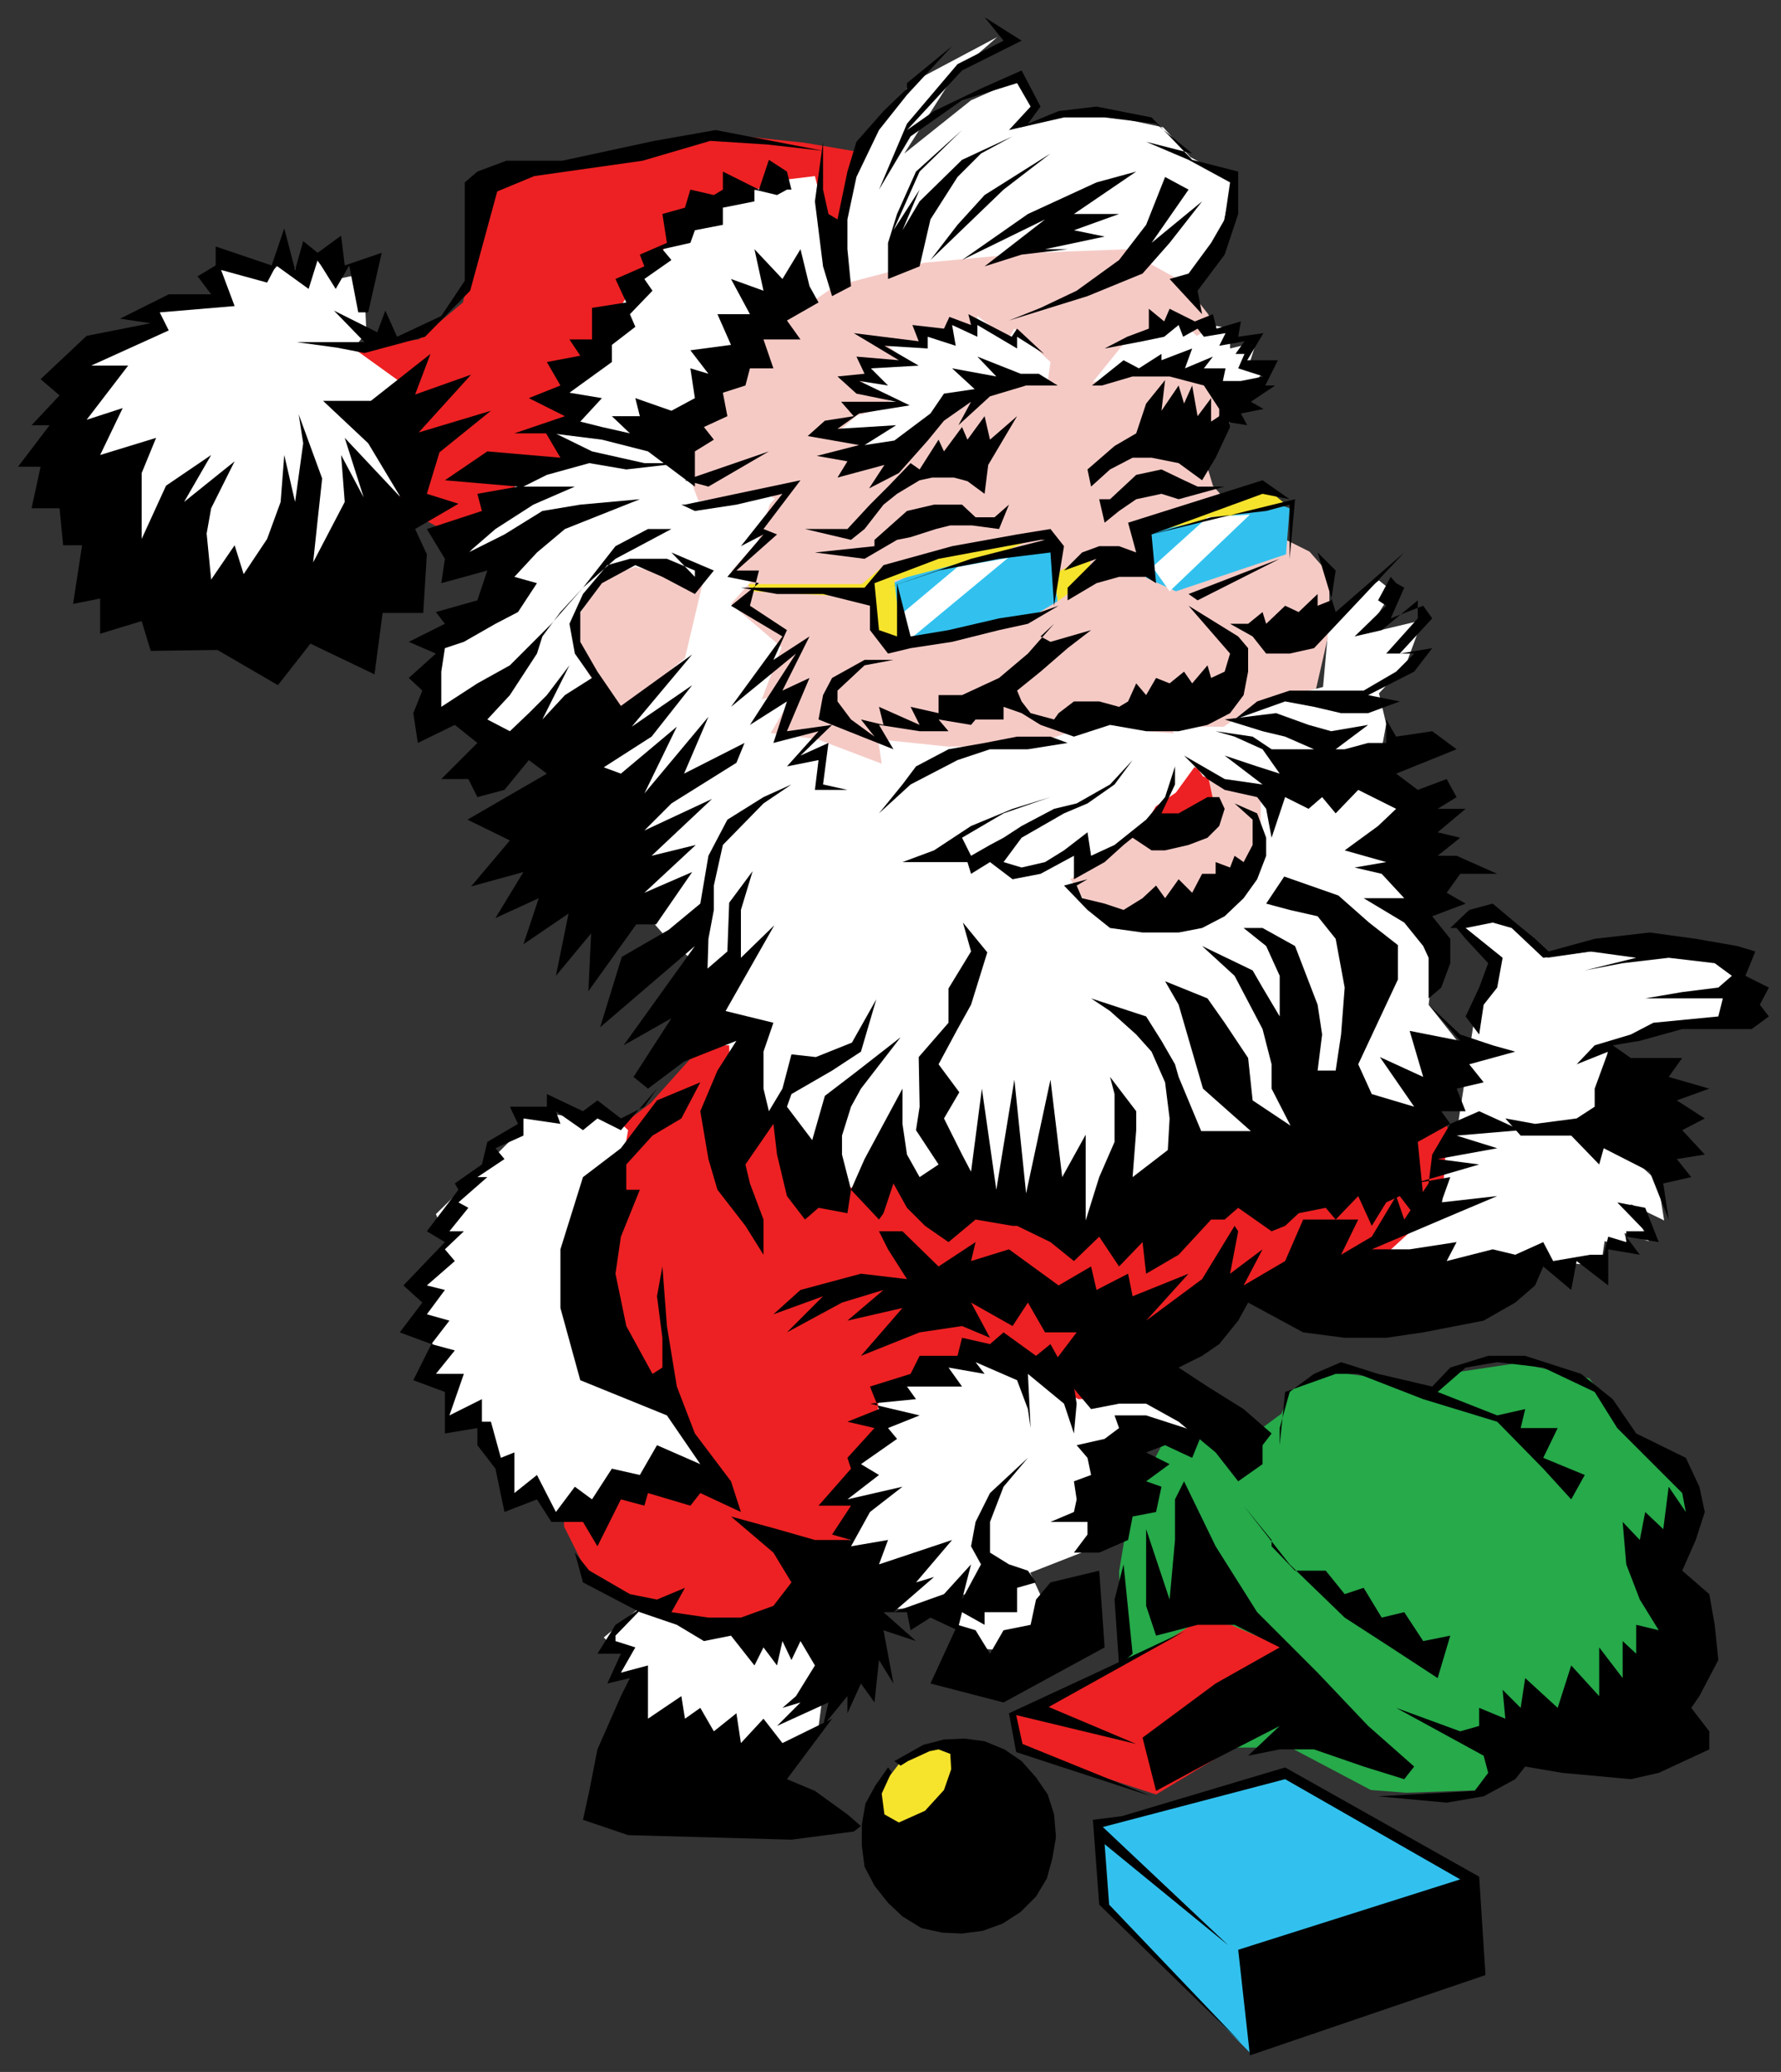
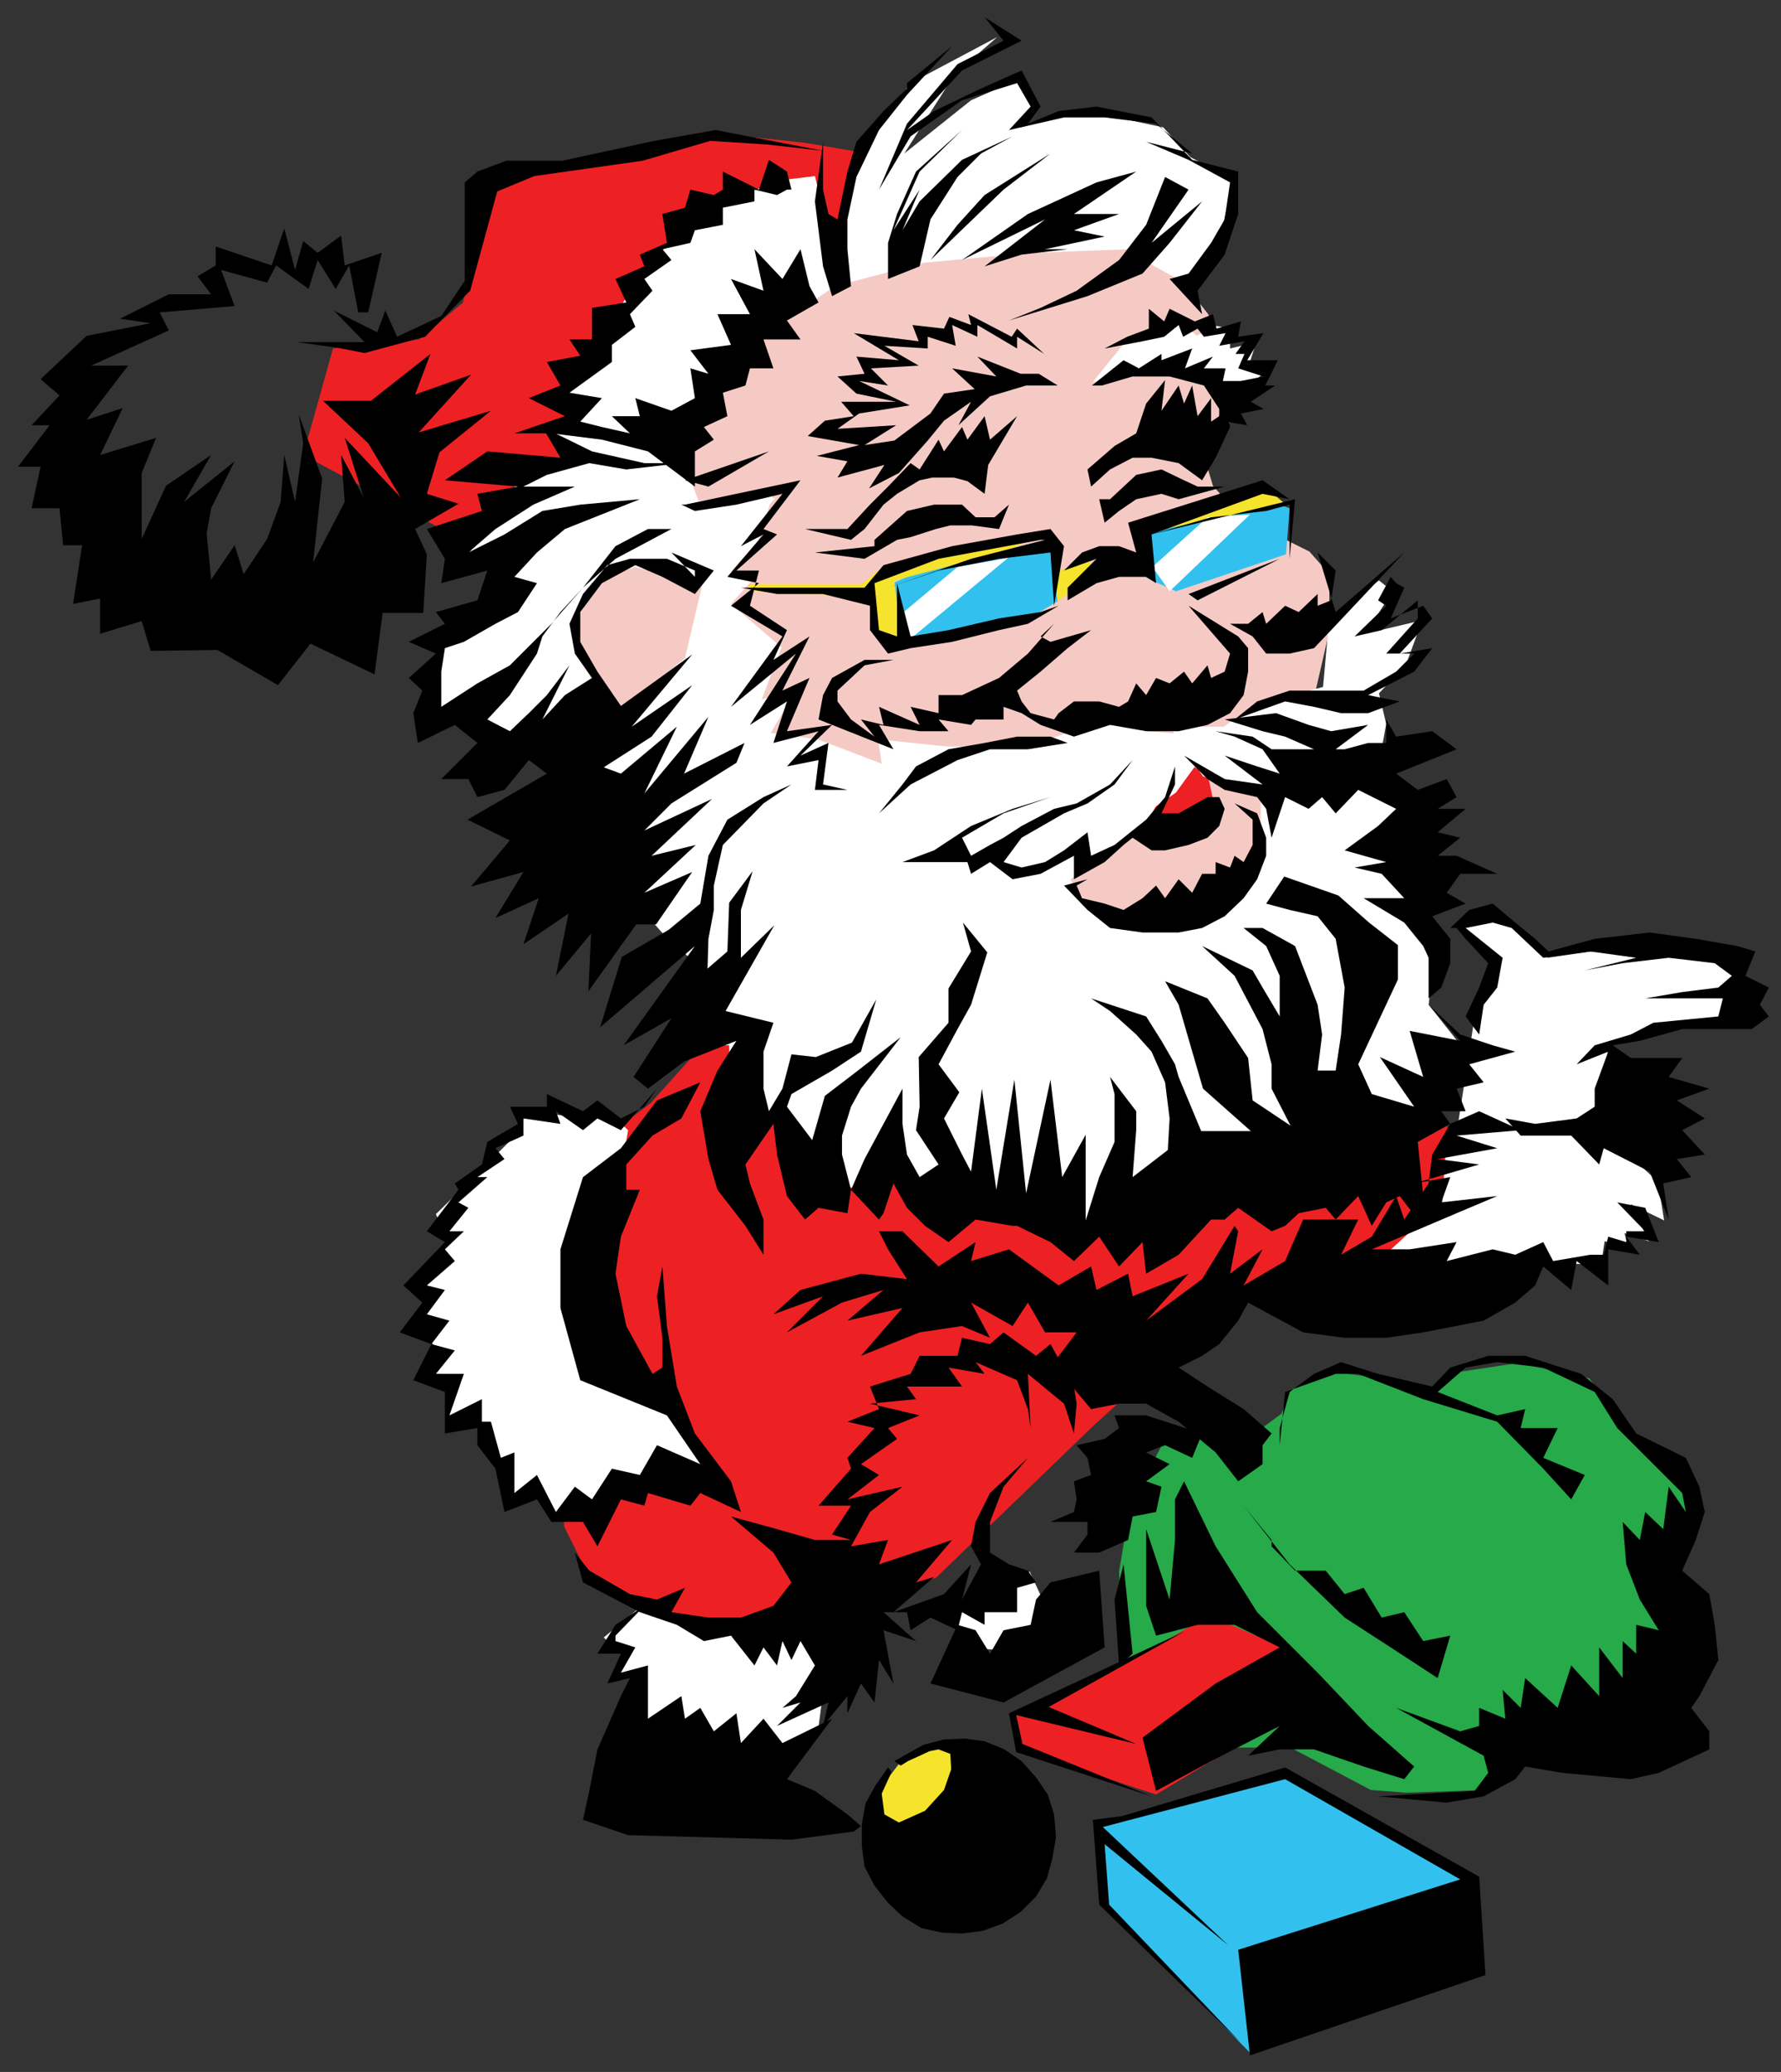
<svg xmlns="http://www.w3.org/2000/svg" version="1.1" id="santa" x="0px" y="0px" width="773.737px" height="900px" viewBox="0 0 773.737 900" enable-background="new 0 0 773.737 900" xml:space="preserve">
  <rect x="0" y="0" width="773.737" height="900" fill="#333333" stroke="none" />
  <g id="art_group">
    <polygon fill-rule="evenodd" clip-rule="evenodd" fill="#32C1EE" points="477.149,792.816 481.459,829.277 543.801,892.402    639.469,818.693 558.307,770.467 477.149,792.816 477.149,792.816  " />
    <polygon fill-rule="evenodd" clip-rule="evenodd" fill="#ED2123" points="439.901,744.59 443.823,760.273 502.239,779.484    568.5,739.494 559.483,711.264 521.846,701.066 489.694,721.457 439.901,744.59 439.901,744.59  " />
    <polygon fill-rule="evenodd" clip-rule="evenodd" fill="#F6E32C" points="383.049,775.955 392.067,764.191 410.104,757.922    417.944,768.504 411.67,788.895 388.538,797.914 379.52,790.07 383.049,775.955 383.049,775.955  " />
    <polygon fill-rule="evenodd" clip-rule="evenodd" fill="#26AA4A" points="487.735,721.457 486.165,682.641 490.87,654.41    506.161,625.006 529.293,623.047 546.155,621.867 556.741,614.029 560.661,603.832 579.874,595.992 608.887,599.914    624.178,605.01 633.196,595.992 659.463,592.07 690.44,598.734 702.202,614.029 708.473,625.006 735.528,643.826 732.786,665.781    722.981,688.131 737.096,717.535 713.965,759.098 660.639,760.273 644.958,777.525 610.846,778.701 595.555,777.525    560.661,759.098 526.942,759.098 558.307,715.969 534.782,705.771 519.1,704.988 504.592,714.01 487.735,721.457 487.735,721.457     " />
    <polygon fill-rule="evenodd" clip-rule="evenodd" fill="#ED2123" points="625.354,483.074 633.196,497.973 613.592,549.725    534.782,565.02 474.795,619.514 406.575,685.385 341.098,702.246 298.752,705.771 274.051,692.836 254.055,681.074    245.036,663.037 245.036,640.297 224.649,523.066 282.676,479.152 312.868,445.434 419.122,444.256 595.555,471.311    625.354,483.074 625.354,483.074  " />
    <polygon fill-rule="evenodd" clip-rule="evenodd" fill="#FFFFFF" points="413.633,702.246 424.215,715.969 443.823,717.535    454.016,697.148 447.352,682.641 423.432,690.09 413.633,702.246 413.633,702.246  " />
    <polygon fill-rule="evenodd" clip-rule="evenodd" fill="#FFFFFF" points="276.405,699.5 262.29,711.264 270.915,719.498    267.385,728.514 279.149,728.514 281.5,760.273 339.92,761.84 355.604,750.076 358.348,729.297 345.018,699.5 317.573,705.771    290.518,702.246 276.405,699.5 276.405,699.5  " />
    <polygon fill-rule="evenodd" clip-rule="evenodd" fill="#FFFFFF" points="633.196,489.738 641.036,439.16 647.311,416.027    634.372,401.521 646.528,395.246 666.915,409.754 672.403,416.027 707.297,410.93 756.7,416.027 757.877,439.16 722.981,448.178    698.674,453.666 697.104,475.623 700.633,495.229 720.237,513.264 722.981,530.125 708.473,523.066 716.317,539.141    705.731,535.609 707.297,541.885 697.104,539.141 695.534,549.725 673.579,548.158 652.799,554.43 592.813,553.256    626.532,522.281 628.098,499.932 633.196,489.738 633.196,489.738  " />
-     <polygon fill-rule="evenodd" clip-rule="evenodd" fill="#FFFFFF" points="468.52,607.752 506.161,606.186 517.924,621.867    490.87,628.535 482.635,663.037 470.874,674.016 434.803,688.131 398.34,698.324 379.52,699.5 368.542,671.27 372.071,654.41    364.622,650.49 372.071,637.551 372.071,633.629 381.481,625.006 381.481,606.186 395.596,598.734 410.104,589.324    434.803,589.324 460.68,603.832 468.52,607.752 468.52,607.752  " />
    <polygon fill-rule="evenodd" clip-rule="evenodd" fill="#FFFFFF" points="272.875,490.914 270.915,501.895 250.135,527.379    252.094,576.779 289.735,610.498 310.514,645 266.6,648.924 253.27,656.762 240.333,657.941 233.276,646.572 220.727,652.844    215.239,637.551 207.397,615.203 194.852,620.693 195.635,597.563 184.264,595.992 189.362,585.799 183.088,576.779    184.264,550.512 194.852,539.924 189.362,527.379 207.397,509.734 226.217,490.914 228.176,482.287 245.036,484.641    261.112,483.074 267.385,485.818 272.875,490.914 272.875,490.914  " />
    <polygon fill-rule="evenodd" clip-rule="evenodd" fill="#ED2123" points="144.665,151.373 181.913,147.453 201.124,131.377    210.926,88.248 221.122,76.486 251.311,69.43 312.083,58.059 349.329,61.979 377.168,66.684 366.973,124.32 256.799,217.635    194.067,230.965 131.725,197.641 144.665,151.373 144.665,151.373  " />
    <polygon fill-rule="evenodd" clip-rule="evenodd" fill="#F5CAC5" points="287.774,201.951 239.547,266.645 268.561,341.531    453.233,434.846 563.012,400.736 567.327,318.398 577.52,274.094 577.52,249.395 568.893,239.592 539.096,224.691 526.942,210.971    524.588,203.129 537.135,177.643 534.391,151.373 524.588,136.082 507.338,114.127 463.815,98.443 348.153,115.693    294.831,180.387 287.774,201.951 287.774,201.951  " />
    <polygon fill-rule="evenodd" clip-rule="evenodd" fill="#ED2123" points="492.045,357.607 514.395,361.527 526.942,347.021    524.588,336.043 510.084,328.986 492.045,346.236 492.045,357.607 492.045,357.607  " />
    <polygon fill-rule="evenodd" clip-rule="evenodd" fill="#32C1EE" points="386.969,253.705 391.674,279.584 447.741,268.213    459.504,261.154 456.368,238.023 412.846,242.336 386.969,253.705 386.969,253.705  " />
    <polygon fill-rule="evenodd" clip-rule="evenodd" fill="#32C1EE" points="495.575,230.965 497.928,250.961 510.866,256.844    558.7,240.77 560.27,220.771 551.643,217.635 495.575,230.965 495.575,230.965  " />
    <polygon fill-rule="evenodd" clip-rule="evenodd" fill="#F6E32C" points="326.588,256.844 377.168,259.588 381.481,274.094    391.674,278.408 388.538,252.139 436.372,239.592 449.311,233.711 419.122,236.455 384.225,245.475 374.422,253.705    325.02,253.705 326.588,256.844 326.588,256.844  " />
    <polygon fill-rule="evenodd" clip-rule="evenodd" fill="#F6E32C" points="457.934,249.395 459.504,261.154 473.62,250.961    473.62,240.77 457.934,249.395 457.934,249.395  " />
    <polygon fill-rule="evenodd" clip-rule="evenodd" fill="#F6E32C" points="493.616,232.141 558.7,219.203 548.897,210.971    502.633,224.691 493.616,232.141 493.616,232.141  " />
    <polygon fill-rule="evenodd" clip-rule="evenodd" fill="#FFFFFF" points="394.418,278.408 437.942,242.336 415.983,246.256    391.674,266.645 394.418,278.408 394.418,278.408  " />
    <polygon fill-rule="evenodd" clip-rule="evenodd" fill="#FFFFFF" points="500.674,246.256 524.588,224.691 543.016,223.516    508.122,256.844 500.674,246.256 500.674,246.256  " />
    <polygon fill-rule="evenodd" clip-rule="evenodd" fill="#FFFFFF" points="528.51,319.969 510.866,344.277 489.694,358.783    488.127,316.832 528.51,319.969 528.51,319.969  " />
    <polygon fill-rule="evenodd" clip-rule="evenodd" fill="#FFFFFF" points="306.2,249.395 297.575,285.857 261.504,315.654    245.821,357.607 288.95,406.617 306.2,421.908 300.713,454.057 316.788,454.057 317.573,489.738 336.784,486.992 351.29,514.047    383.049,517.182 389.713,506.988 407.358,528.945 440.684,519.928 467.739,534.436 512.436,527.379 575.952,494.051    610.846,485.033 635.547,455.236 620.649,436.416 623.786,410.539 613.592,388.975 616.334,354.471 599.084,331.73    602.223,314.479 599.084,301.148 610.846,288.602 617.905,269.389 593.202,275.27 604.965,256.844 599.084,252.139 577.52,268.213    574.776,298.404 545.762,305.854 531.647,315.654 508.122,315.654 522.629,337.219 547.721,346.236 547.721,368.977    510.084,400.736 473.62,394.855 464.993,381.916 495.575,361.527 508.122,339.963 497.928,315.654 474.795,314.479    446.565,324.281 411.67,324.281 381.481,321.145 383.049,331.73 355.211,321.145 334.823,318.398 346.584,298.404 330.903,303.893    339.528,281.152 317.573,262.332 327.764,250.961 317.573,248.217 329.334,234.887 336.784,211.754 306.2,249.395 306.2,249.395     " />
-     <polygon fill-rule="evenodd" clip-rule="evenodd" fill="#FFFFFF" points="392.852,200.385 369.717,200.385 378.344,185.877    363.836,187.836 372.463,180.387 389.713,176.076 374.422,167.449 378.344,158.822 394.418,157.256 385.793,150.197    400.301,148.629 398.731,141.572 412.846,148.629 411.67,138.826 423.827,145.885 424.61,137.258 437.942,147.453 440.684,142.748    456.368,157.256 455.192,165.881 427.354,170.586 404.223,183.131 392.852,200.385 392.852,200.385  " />
    <polygon fill-rule="evenodd" clip-rule="evenodd" fill="#FFFFFF" points="474.795,165.881 489.694,147.453 512.436,138.826    519.883,145.885 528.51,141.572 534.391,142.748 534.391,151.373 545.762,148.629 543.016,157.256 547.721,163.137    534.391,174.506 519.883,163.137 496.75,161.568 474.795,165.881 474.795,165.881  " />
    <polygon fill-rule="evenodd" clip-rule="evenodd" fill="#FFFFFF" points="336.784,216.459 303.458,253.705 276.01,246.256    261.504,250.961 250.135,269.389 253.27,288.602 261.504,302.717 218.375,331.73 199.163,312.91 183.874,311.342 189.362,288.602    199.163,268.213 216.417,258.02 224.256,239.592 201.124,243.512 222.297,216.459 225.042,206.266 253.27,200.385 239.547,189.014    248.565,180.387 244.252,173.33 253.27,158.822 274.444,125.498 290.518,105.5 310.905,88.248 341.098,78.055 354.034,76.486    363.836,115.693 372.463,68.254 395.596,36.102 433.237,16.105 414.805,32.182 392.852,66.684 421.864,43.551 444.999,33.359    450.487,46.689 443.43,55.314 470.483,47.865 505.379,55.314 517.141,68.254 535.569,78.055 529.686,105.5 514.395,122.752    496.75,112.949 490.87,108.244 447.741,109.813 401.477,114.127 362.661,124.32 343.84,137.258 322.278,150.197 300.713,183.131    297.575,201.951 303.458,217.635 327.764,214.5 336.784,216.459 336.784,216.459  " />
-     <polygon fill-rule="evenodd" clip-rule="evenodd" fill="#FFFFFF" points="153.682,151.373 176.032,167.449 157.995,178.82    176.032,211.754 143.489,261.154 85.459,263.9 43.508,229.006 27.827,187.836 41.157,151.373 69.385,142.748 65.465,134.123    92.911,130.201 91.342,119.615 103.104,112.949 117.219,118.832 123.1,112.949 134.469,121.576 136.04,110.988 144.665,121.576    157.995,118.832 159.172,144.316 153.682,151.373 153.682,151.373  " />
    <polygon fill-rule="evenodd" clip-rule="evenodd" points="427.745,7.48 435.979,17.676 415.983,27.869 394.026,53.746    381.874,82.369 395.596,59.234 417.944,43.551 441.86,36.102 447.741,46.297 438.331,56.49 462.25,51 479.893,51 502.239,53.746    517.924,66.684 497.928,61.588 516.354,69.43 534.391,79.23 532.04,95.307 526.159,105.5 516.354,118.832 508.122,121.184    522.237,136.475 520.276,126.281 532.04,110.598 537.92,92.953 537.92,74.525 517.924,69.43 500.28,51 476.366,46.297    459.897,48.256 446.565,53.746 452.053,46.297 443.823,30.613 426.178,38.455 405.79,48.256 394.026,56.49 417.944,30.613    443.823,17.676 427.745,7.48 427.745,7.48  " />
    <polygon fill-rule="evenodd" clip-rule="evenodd" points="417.944,56.49 397.948,74.525 389.713,92.953 385.793,105.5    385.793,121.184 399.518,115.693 404.223,95.307 415.983,76.879 426.178,66.684 439.901,59.234 417.944,69.43 399.518,87.465    392.067,100.012 399.518,82.369 388.147,100.012 399.518,74.525 417.944,56.49 417.944,56.49  " />
    <polygon fill-rule="evenodd" clip-rule="evenodd" points="456.368,66.684 427.745,84.721 415.983,97.658 404.223,112.949    435.979,82.369 456.368,66.684 456.368,66.684  " />
    <polygon fill-rule="evenodd" clip-rule="evenodd" points="476.366,79.23 446.565,92.953 417.944,112.949 454.016,95.307    427.745,115.693 443.823,110.598 463.815,108.244 476.366,108.244 454.016,108.244 479.893,102.756 466.561,100.012    486.165,92.953 466.561,92.953 493.616,74.525 476.366,79.23 476.366,79.23  " />
    <polygon fill-rule="evenodd" clip-rule="evenodd" points="506.161,76.879 497.928,97.658 486.165,112.949 467.739,126.281    452.053,133.73 438.331,139.219 472.444,128.633 496.358,118.832 508.122,105.5 522.237,87.465 500.28,105.5 516.354,82.369    506.161,76.879 506.161,76.879  " />
    <polygon fill-rule="evenodd" clip-rule="evenodd" points="441.86,180.779 429.315,201.951 427.745,214.5 420.297,209.01    414.417,207.441 409.317,207.441 405.006,207.441 399.518,208.617 389.713,214.5 383.833,219.203 375.598,229.789 369.717,234.494    349.723,229.789 368.149,229.789 377.952,219.203 385.793,211.361 395.596,201.168 399.518,203.912 407.75,190.975 410.104,196.07    417.944,185.484 420.297,190.975 427.745,180.779 430.098,190.975 441.86,180.779 441.86,180.779  " />
    <polygon fill-rule="evenodd" clip-rule="evenodd" points="379.913,234.494 394.026,221.949 405.79,219.203 417.944,219.203    423.827,224.691 432.059,224.691 438.331,219.203 434.02,229.789 422.256,228.221 412.846,228.221 406.575,229.789    395.596,233.318 389.713,234.494 375.598,242.729 354.034,239.984 379.913,237.24 379.913,234.494 379.913,234.494  " />
    <polygon fill-rule="evenodd" clip-rule="evenodd" points="472.444,203.912 484.206,193.719 493.616,188.23 497.928,175.291    506.161,165.098 504.592,178.426 512.043,167.449 514.395,175.291 517.924,167.449 520.276,180.779 526.159,172.938    526.159,183.131 529.686,180.779 532.04,172.938 534.391,185.484 528.118,198.816 522.237,208.617 512.043,201.168 500.28,198.816    492.045,198.816 482.247,203.912 474.012,211.361 472.444,203.912 472.444,203.912  " />
    <polygon fill-rule="evenodd" clip-rule="evenodd" points="482.247,216.852 493.616,206.266 504.592,203.912 514.395,208.617    520.276,211.361 526.159,203.912 520.276,211.361 532.04,211.361 512.043,216.852 504.592,214.5 493.616,216.852 486.165,221.949    479.893,227.045 477.542,216.852 482.247,216.852 482.247,216.852  " />
    <polygon fill-rule="evenodd" clip-rule="evenodd" points="463.815,260.764 476.366,253.314 486.165,250.57 497.928,250.57    502.239,253.314 500.28,232.141 526.159,224.691 550.073,221.949 560.27,219.203 560.27,242.729 562.622,216.852 500.28,232.141    548.506,214.5 560.27,216.852 548.506,208.617 490.086,227.045 493.616,239.984 486.165,237.24 477.542,237.24 470.09,239.984    462.25,247.824 476.366,242.729 463.815,255.275 463.815,260.764 463.815,260.764  " />
    <polygon fill-rule="evenodd" clip-rule="evenodd" points="383.833,245.475 413.633,237.24 441.86,232.141 456.368,229.789    462.25,237.24 457.934,263.115 456.368,239.984 434.02,242.729 407.75,247.824 385.793,255.275 421.864,242.729 454.016,234.494    452.053,234.494 407.75,242.729 379.913,253.314 381.874,273.703 389.713,276.447 389.713,253.314 395.596,276.447    412.063,273.703 434.02,268.605 452.053,265.859 459.897,263.115 446.565,270.959 434.02,273.703 413.633,278.799 395.596,281.545    385.793,283.896 377.952,273.703 377.952,263.115 357.563,258.02 337.569,258.02 321.883,255.275 361.483,255.275 375.598,255.275    383.833,245.475 383.833,245.475  " />
    <polygon fill-rule="evenodd" clip-rule="evenodd" points="457.934,270.959 446.565,283.896 434.02,294.482 417.944,301.932    407.75,301.932 407.75,309.773 395.596,307.029 399.518,314.871 381.874,307.029 383.833,314.871 374.032,312.518 379.913,319.969    369.717,312.518 363.836,304.678 363.836,299.973 375.598,288.994 388.147,286.641 375.598,286.641 361.483,294.482    357.563,301.932 355.604,312.518 388.147,325.457 381.874,314.871 399.518,317.615 412.063,317.615 407.75,312.518    421.864,314.871 423.827,312.518 435.979,312.518 435.979,307.029 443.823,309.773 452.053,314.871 466.561,319.969    482.247,314.871 497.928,317.615 512.043,317.615 524.588,314.871 534.391,309.773 540.274,301.932 542.233,291.738    542.233,281.545 537.92,276.447 516.354,263.115 534.391,283.896 532.04,291.738 526.159,294.482 524.588,288.994 517.924,296.834    514.395,291.738 508.122,296.834 502.239,294.482 497.928,301.932 493.616,296.834 490.086,304.678 486.165,307.029    477.542,304.678 466.561,304.678 459.897,309.773 457.934,312.518 447.741,309.773 443.823,304.678 441.86,299.973    452.053,291.738 463.815,281.545 474.012,273.703 456.368,278.799 452.053,276.447 457.934,270.959 457.934,270.959  " />
    <polygon fill-rule="evenodd" clip-rule="evenodd" points="572.422,239.984 580.264,247.824 578.303,260.764 572.422,263.115    572.422,258.02 564.188,265.859 558.307,263.115 550.073,270.959 548.506,265.859 542.233,270.959 534.391,270.959    544.192,276.447 550.073,283.896 560.27,283.896 570.854,281.545 578.303,273.703 610.063,239.984 580.264,265.859    572.422,239.984 572.422,239.984  " />
    <polygon fill-rule="evenodd" clip-rule="evenodd" points="604.182,250.57 598.694,260.764 602.223,263.115 588.497,276.447    600.26,273.703 615.944,260.764 615.944,268.605 602.223,283.896 614.375,283.896 606.534,291.738 592.418,299.973    580.264,299.973 568.5,299.973 560.27,299.973 546.155,304.678 536.352,312.518 558.307,304.678 570.854,307.029 582.616,309.773    594.379,309.773 608.1,304.678 594.379,301.932 614.375,291.738 622.215,281.545 608.1,283.896 622.215,268.605 618.297,263.115    604.182,268.605 610.063,255.275 606.534,253.314 604.182,250.57 604.182,250.57  " />
    <polygon fill-rule="evenodd" clip-rule="evenodd" points="532.04,312.518 548.506,317.615 558.307,319.969 570.854,325.457    584.186,325.457 594.379,322.713 602.223,322.713 602.223,312.518 606.534,319.969 622.215,317.615 632.803,325.457    606.534,336.043 615.944,343.102 628.491,338.396 632.803,346.236 624.569,351.334 636.725,351.334 624.569,361.527    634.372,363.881 624.569,371.723 632.803,371.723 650.446,379.564 634.372,379.564 628.491,387.797 636.725,392.502    622.215,397.992 630.059,407.795 630.059,418.379 626.137,428.965 620.649,433.67 620.649,416.027 618.297,410.93 610.063,400.736    592.418,390.15 610.063,390.15 600.26,379.564 588.497,376.82 602.223,374.467 584.186,369.371 598.694,358.783 606.534,351.334    590.067,343.102 580.264,353.295 574.381,346.236 568.5,351.334 558.307,346.236 555.956,353.295 552.426,363.881 550.073,351.334    546.155,346.236 532.04,343.102 524.588,338.396 514.395,328.201 532.04,338.396 548.506,340.748 532.04,328.201 546.155,332.906    555.956,336.043 548.506,325.457 536.352,319.969 528.118,317.615 544.192,319.969 552.426,325.457 568.5,325.457 580.264,325.457    594.379,314.871 578.303,317.615 568.5,314.871 554.389,309.773 532.04,312.518 532.04,312.518  " />
    <polygon fill-rule="evenodd" clip-rule="evenodd" points="456.368,319.969 441.86,319.969 427.745,322.713 412.063,325.457    397.948,332.906 392.067,340.748 381.874,353.295 395.596,340.748 415.983,330.162 430.098,325.457 446.565,325.457    463.815,322.713 456.368,319.969 456.368,319.969  " />
    <polygon fill-rule="evenodd" clip-rule="evenodd" points="510.473,332.906 506.161,346.236 497.928,356.039 484.206,367.018    474.012,371.723 472.444,361.527 462.25,369.371 454.016,374.467 443.823,376.82 435.979,374.467 443.823,363.881 462.25,353.295    472.444,348.982 484.206,340.748 492.045,330.162 482.247,340.748 467.739,348.982 457.934,351.334 443.823,358.783    435.979,363.881 430.098,367.018 421.864,371.723 417.944,363.881 435.979,353.295 456.368,346.236 439.901,351.334    421.864,358.783 405.79,369.371 392.067,374.467 385.793,374.467 407.75,374.467 420.297,374.467 421.864,379.564 430.098,374.467    439.901,381.916 452.053,379.564 466.561,371.723 466.561,381.916 479.893,374.467 488.127,367.018 492.045,363.881    500.28,369.371 506.161,369.371 516.354,367.018 524.588,363.881 529.686,358.783 532.04,351.334 529.686,346.236 524.588,346.236    512.043,353.295 504.592,353.295 510.473,340.748 510.473,332.906 510.473,332.906  " />
    <polygon fill-rule="evenodd" clip-rule="evenodd" points="462.25,384.66 472.444,395.246 482.247,403.09 496.358,405.049    512.043,405.049 522.237,403.09 532.04,397.992 540.274,390.15 546.155,381.916 550.073,371.723 550.073,363.881 546.155,353.295    536.352,348.982 544.192,356.039 544.192,367.018 540.274,374.467 536.352,371.723 534.391,376.82 528.118,374.467    528.118,379.564 522.237,379.564 517.924,387.797 512.043,381.916 506.161,390.15 502.239,384.66 496.358,390.15 488.127,395.246    479.893,392.502 470.09,390.15 467.739,384.66 472.444,381.916 462.25,384.66 462.25,384.66  " />
    <polygon fill-rule="evenodd" clip-rule="evenodd" points="516.354,258.02 555.956,242.729 520.276,260.764 516.354,258.02    516.354,258.02  " />
    <polygon fill-rule="evenodd" clip-rule="evenodd" points="550.073,392.502 557.917,380.74 581.44,388.975 594.772,400.736    607.317,410.539 607.317,425.436 590.067,462.293 595.948,475.23 614.375,480.721 599.477,459.154 618.297,467.781    612.417,447.785 634.372,452.1 620.649,436.416 634.372,449.354 648.487,454.057 658.288,456.803 638.293,462.293 644.565,470.135    632.803,472.877 636.725,482.68 626.137,482.68 630.059,488.172 615.944,496.01 618.297,519.535 615.944,529.73 608.1,519.535    602.223,522.281 595.948,532.477 590.067,519.535 580.264,529.73 575.952,524.633 564.188,526.986 558.307,532.477 552.426,534.83    537.92,524.633 532.04,529.73 526.159,529.73 512.043,545.02 497.928,553.256 496.358,539.531 486.165,550.117 477.542,537.18    466.561,547.766 456.368,539.531 441.86,532.477 439.901,532.477 423.827,529.73 412.063,539.531 401.87,532.477 394.026,524.633    388.147,514.047 383.833,526.986 381.874,529.73 369.717,516.793 368.149,526.986 355.604,524.633 349.723,529.73 341.879,519.535    337.569,501.5 335.999,488.172 323.844,505.813 325.805,514.047 331.688,529.73 331.688,545.02 323.844,532.477 311.69,516.793    307.77,503.461 304.241,482.68 311.69,465.037 319.924,452.1 297.184,461.115 281.5,472.877 275.227,467.781 291.694,442.297    270.915,454.057 301.889,410.93 260.721,446.217 270.129,415.635 290.518,403.871 304.241,392.502 307.77,371.723 316.004,356.039    331.688,346.236 343.84,340.748 331.688,348.982 314.043,367.018 310.124,384.66 310.124,395.246 307.77,407.795 307.377,420.73    316.004,413.281 316.788,392.111 326.983,378.387 321.883,395.246 321.883,416.027 336.393,401.912 315.219,439.16    335.999,444.256 331.688,456.803 331.688,472.877 334.04,482.68 339.92,472.877 343.84,457.979 354.428,459.154 370.11,452.883    380.698,434.064 374.032,456.803 361.483,465.037 343.84,475.23 341.879,480.721 352.858,495.229 358.348,476.016 371.678,465.82    391.28,450.529 374.032,472.877 369.717,480.721 365.797,493.268 365.797,501.5 369.717,516.793 375.598,503.461 383.833,488.172    392.067,472.877 392.067,488.172 394.026,501.5 399.518,511.305 407.75,505.813 397.948,490.914 399.518,480.721 399.124,459.154    412.063,444.256 412.063,429.359 421.864,413.281 418.334,400.736 428.92,413.676 421.864,436.416 415.983,447 407.75,462.293    416.768,474.447 410.104,485.818 417.944,501.5 421.864,508.951 426.569,472.877 432.842,516.793 440.684,468.959 445.782,518.361    456.368,468.959 461.463,511.305 471.661,492.877 471.661,530.125 477.542,511.305 484.206,496.01 484.206,475.23 482.247,467.781    493.616,482.68 493.616,490.914 492.045,511.305 507.338,499.541 508.122,485.818 506.161,470.135 500.28,456.803 493.616,449.354    482.247,439.16 474.012,433.67 497.928,441.512 504.592,452.1 510.473,462.293 512.043,467.781 521.846,491.305 543.409,491.305    522.629,472.877 512.043,436.416 506.161,426.221 524.588,433.67 532.04,444.256 542.233,459.549 544.192,477.975 560.661,488.951    552.426,472.877 552.426,462.293 548.506,447 536.352,423.869 522.237,410.93 544.192,421.516 548.506,428.965 555.956,441.512    555.956,423.869 550.073,410.93 540.274,403.09 548.506,403.09 562.622,410.93 568.5,426.221 572.422,436.416 574.381,449.354    572.422,465.037 580.264,465.037 582.616,449.354 584.186,428.965 580.264,407.795 572.422,397.992 560.27,395.246    550.073,392.502 550.073,392.502  " />
    <polygon fill-rule="evenodd" clip-rule="evenodd" points="413.633,20.025 394.026,41.199 381.874,56.49 372.071,76.879    368.149,95.307 368.149,108.244 369.717,124.32 361.483,128.633 357.563,115.693 355.604,100.012 354.034,87.465 357.563,61.588    357.563,82.369 359.917,92.953 363.836,95.307 368.149,74.525 372.071,61.588 383.833,48.256 394.026,38.455 394.026,36.102    413.633,20.025 413.633,20.025  " />
    <polygon fill-rule="evenodd" clip-rule="evenodd" points="337.569,84.721 327.764,82.369 327.764,87.465 314.043,90.209    314.043,97.658 301.889,100.012 299.928,105.5 287.774,108.244 291.694,112.949 279.932,121.184 283.459,126.281 273.659,136.475    276.01,141.963 265.817,149.807 265.817,157.256 247.389,170.586 261.504,172.938 252.094,183.131 261.504,185.484 273.659,188.23    265.817,180.779 277.971,180.779 276.01,172.938 291.694,178.426 301.889,172.938 299.928,160 307.77,162.352 299.928,152.158    317.573,149.807 311.69,136.475 325.805,136.475 317.573,121.184 331.688,126.281 327.764,108.244 339.92,121.184 347.762,108.244    351.682,124.32 355.604,131.377 341.879,139.219 347.762,147.453 331.688,147.453 335.999,160 325.805,160 323.844,167.449    314.043,170.586 316.004,180.779 305.809,185.484 310.124,190.975 301.889,196.07 301.889,211.361 281.5,196.07 261.504,190.975    239.547,188.23 223.473,188.23 245.43,180.779 229.747,172.938 243.469,167.449 237.586,157.256 252.094,154.512 247.389,147.453    257.192,147.453 257.192,133.73 272.09,131.377 267.385,121.184 279.932,115.693 277.971,110.598 289.735,105.5 287.774,92.953    297.575,90.209 299.928,82.369 310.124,84.721 314.043,82.369 314.043,74.525 329.725,82.369 334.04,69.43 341.879,74.525    343.84,82.369 341.879,82.369 337.569,84.721 337.569,84.721  " />
    <polygon fill-rule="evenodd" clip-rule="evenodd" points="235.627,185.484 257.192,196.07 279.932,201.168 296.008,201.168    272.09,203.912 256.016,201.168 237.586,206.266 227.393,211.361 249.741,211.361 231.706,219.203 215.239,229.789    203.477,239.984 219.161,232.141 235.627,221.949 252.094,219.203 277.971,216.852 245.43,229.789 233.276,239.984 223.473,250.57    233.276,253.314 225.042,265.859 215.239,270.959 201.516,278.799 193.282,281.545 191.713,291.738 191.713,307.029    207.397,296.834 221.512,288.994 239.547,270.959 253.27,255.275 267.385,237.24 281.5,229.789 291.694,229.789 267.385,242.729    253.27,255.275 243.469,265.859 235.627,276.447 233.276,283.896 221.512,301.932 211.711,312.518 221.512,317.615    229.747,309.773 237.586,301.932 247.389,288.994 235.627,312.518 245.43,301.932 257.192,294.482 249.741,283.896    247.389,270.959 253.27,258.02 263.856,245.475 273.659,242.729 283.459,242.729 289.735,242.729 301.889,247.824 301.889,250.57    291.694,239.984 310.124,247.824 301.889,258.02 287.774,250.57 276.01,245.475 261.504,253.314 252.094,265.859 252.094,278.799    259.545,291.738 269.739,306.637 300.713,284.289 274.444,315.654 300.713,297.619 283.069,319.969 262.29,333.299    269.739,336.043 294.047,315.654 279.932,344.668 307.77,311.342 297.184,336.043 323.454,322.713 319.924,331.338    291.694,348.982 279.932,360.744 309.338,347.021 283.069,371.723 302.28,367.018 279.932,387.797 300.713,378.779 285.03,401.521    276.405,401.521 255.624,430.535 256.799,405.441 241.508,423.869 246.997,396.816 227.393,410.146 234.059,390.15    215.239,398.775 227.393,378.779 204.653,385.053 221.512,365.057 203.084,356.039 237.586,336.043 229.747,330.162    219.161,343.102 207.397,346.236 203.477,338.396 191.713,338.396 207.397,322.713 197.596,314.871 181.52,322.713    179.559,309.773 183.481,299.973 177.598,294.482 189.362,283.896 177.598,278.799 193.282,270.959 189.362,265.859    207.397,260.764 211.711,247.824 191.713,253.314 193.282,242.729 185.442,229.789 209.358,221.949 207.397,214.5 225.042,211.361    193.282,208.617 211.711,196.07 243.469,198.816 235.627,185.484 235.627,185.484  " />
    <polygon fill-rule="evenodd" clip-rule="evenodd" points="155.643,135.691 151.723,115.303 145.84,125.498 137.999,112.949    134.079,125.498 119.963,115.303 116.043,122.752 96.047,117.264 101.928,132.947 69.385,135.691 73.305,143.531 39.586,158.822    55.663,158.822 37.627,182.348 53.311,177.252 43.508,197.641 67.817,190.189 61.545,205.48 61.545,213.322 61.545,234.102    72.129,210.971 91.735,197.641 79.971,218.025 101.928,200.385 91.735,220.771 89.774,231.75 91.735,251.746 101.928,236.846    105.85,249.395 116.043,234.102 121.924,218.025 123.493,197.641 128.198,218.025 131.725,192.541 129.764,179.996    139.959,207.834 137.999,225.869 136.04,244.297 149.762,218.025 148.194,197.641 157.995,216.066 149.762,190.189    174.071,216.066 159.956,192.541 140.352,174.115 161.133,174.115 187.008,153.727 180.344,171.371 204.653,162.744    181.913,187.836 213.278,178.426 190.93,196.463 185.442,214.5 199.163,218.811 180.344,229.789 185.442,240.77 183.874,266.254    166.229,266.254 162.7,292.914 134.864,279.584 120.749,297.619 94.479,282.328 65.465,282.721 61.545,269.781 43.508,275.27    43.508,259.979 31.747,262.332 35.667,236.846 27.432,236.846 25.866,220.771 13.711,220.771 17.631,202.736 7.829,202.736    21.551,184.701 13.711,184.701 25.866,171.762 17.631,164.705 37.627,145.885 65.465,140.396 52.135,138.436 73.305,127.85    91.735,127.85 85.854,120.008 93.694,115.303 93.694,107.068 118.004,115.303 123.493,99.227 128.198,117.264 131.725,104.717    137.999,109.813 148.194,102.363 149.762,115.303 165.836,109.813 159.956,135.691 155.643,135.691 155.643,135.691  " />
    <polygon fill-rule="evenodd" clip-rule="evenodd" points="285.42,472.877 279.932,480.721 269.739,485.818 259.545,477.975    253.27,482.68 237.586,475.23 237.586,480.721 221.512,480.721 225.042,488.172 211.711,496.01 209.358,505.813 197.596,514.047    199.163,516.793 185.442,534.83 193.282,539.531 175.247,558.352 183.481,565.799 173.678,578.742 187.401,583.836    179.559,599.521 193.282,604.619 193.282,622.652 207.397,620.301 207.397,627.752 215.239,637.945 219.161,656.762    233.276,651.277 239.547,661.076 253.27,661.076 259.545,671.664 269.739,651.277 279.932,654.02 281.5,648.531 299.928,654.02    304.241,648.531 321.883,656.762 317.573,643.434 301.889,622.652 294.047,602.268 289.735,575.996 287.774,550.117    285.42,563.057 287.774,581.094 287.774,594.029 283.459,596.775 272.09,575.996 267.385,553.256 269.739,537.18 277.971,516.793    272.09,516.793 272.09,505.813 283.459,493.268 296.008,485.818 304.241,470.135 285.42,477.975 269.739,498.756 253.27,511.305    243.469,542.666 243.469,568.152 252.094,599.521 289.735,614.809 304.241,635.982 285.42,627.752 277.971,640.688    265.817,637.945 257.192,651.277 249.741,645.785 241.508,656.762 233.276,640.688 223.473,648.531 223.473,630.887    217.592,633.24 213.278,617.555 209.358,617.555 209.358,607.752 195.243,614.809 201.516,596.775 189.362,596.775    197.596,586.582 187.401,583.836 195.243,573.643 185.442,570.896 193.282,560.314 185.442,558.352 197.596,547.766    193.282,542.666 201.516,534.83 195.243,534.83 203.477,524.633 199.163,522.281 211.711,511.305 207.397,511.305 219.161,503.461    215.239,498.756 227.393,493.268 227.393,485.818 243.469,488.172 241.508,482.68 253.27,490.914 259.545,485.818 269.739,490.914    285.42,472.877 285.42,472.877  " />
    <polygon fill-rule="evenodd" clip-rule="evenodd" points="466.561,602.268 456.368,583.836 450.094,588.936 435.979,578.742    430.098,583.836 417.944,581.094 415.983,588.936 399.518,588.936 395.596,596.775 377.952,602.268 381.874,612.066    368.149,617.555 379.913,620.301 368.149,633.24 369.717,637.945 355.604,654.02 369.717,654.02 361.483,666.564 369.717,668.918    354.034,668.918 337.569,664.213 317.573,658.725 335.999,674.408 343.84,687.346 335.999,697.541 321.883,702.637 307.77,702.637    291.694,700.283 297.575,689.697 285.42,694.795 273.659,692.443 256.016,682.246 249.741,674.408 253.27,687.346 277.971,700.283    287.774,700.283 277.971,700.283 294.047,705.771 305.809,712.83 317.573,710.477 327.764,723.42 331.688,715.576 337.569,723.42    339.92,712.83 343.84,721.066 347.762,712.83 354.034,723.42 345.801,736.748 339.92,741.846 347.762,739.494 337.569,749.688    359.917,739.494 357.563,749.688 368.149,736.748 368.149,744.199 374.032,731.256 379.913,739.494 381.874,721.066    388.147,731.256 383.833,708.125 397.948,712.83 383.833,700.283 394.026,700.283 395.596,708.125 404.223,702.637    415.983,708.125 417.944,700.283 427.745,705.771 427.745,700.283 441.86,700.283 441.86,689.697 450.094,687.346 446.565,682.246    438.331,679.504 430.098,674.408 430.098,661.076 435.979,645.785 446.565,633.24 430.098,648.531 423.827,661.076    421.864,671.664 426.178,679.504 417.944,694.795 421.864,679.504 410.104,692.443 388.147,700.283 405.79,684.992    397.948,687.346 413.633,668.918 381.874,679.504 385.793,668.918 369.717,671.664 377.952,656.762 392.067,645.785    368.149,651.277 381.874,640.688 374.032,635.982 389.713,625.006 385.793,620.301 399.518,614.809 377.952,609.715    397.948,607.752 394.026,602.268 417.944,602.268 412.063,594.029 427.745,596.775 423.827,591.678 441.86,599.521    446.565,612.066 447.741,620.301 446.565,596.775 462.25,609.715 466.561,622.652 467.739,609.715 466.561,602.268    466.561,602.268  " />
    <polygon fill-rule="evenodd" clip-rule="evenodd" points="381.874,534.83 385.793,542.666 394.026,555.609 374.032,553.256    347.762,560.314 335.999,570.896 357.563,563.057 341.879,578.742 365.797,565.799 383.833,560.314 368.149,573.643    392.067,568.152 374.032,588.936 399.518,578.742 417.944,575.996 430.098,581.094 421.864,565.799 439.901,575.996    446.565,565.799 454.016,578.742 467.739,578.742 457.934,591.678 467.739,604.619 474.012,612.066 486.165,609.715    497.928,609.715 512.043,617.555 528.118,630.887 537.92,643.434 548.506,635.982 548.506,627.752 552.426,622.652    540.274,612.066 524.588,602.268 512.043,594.029 522.237,588.936 529.686,583.836 537.92,573.643 542.233,565.799    566.151,578.742 584.186,581.094 602.223,581.094 618.297,578.742 644.565,573.643 658.288,565.799 666.915,558.352    670.444,550.117 682.598,560.314 684.952,547.766 698.674,558.352 698.674,542.666 712.395,545.02 706.514,537.18 720.629,539.531    714.749,524.633 702.592,522.281 714.749,534.83 706.514,534.83 706.514,539.531 698.674,537.18 696.711,545.02 690.833,545.02    674.754,547.766 670.444,539.531 658.288,545.02 648.487,542.666 628.491,547.766 632.803,539.531 612.417,542.666    595.948,542.666 632.803,526.986 650.446,519.535 626.137,522.281 630.059,511.305 614.375,514.047 642.606,505.813    624.569,503.461 650.446,498.756 632.803,493.268 660.639,490.914 642.606,482.68 630.059,488.172 622.215,501.5 620.649,514.047    610.063,529.73 606.534,519.535 595.948,537.18 582.616,545.02 590.067,529.73 566.151,529.73 558.307,547.766 540.274,558.352    548.506,542.666 534.391,553.256 537.92,534.83 536.352,532.477 522.237,555.609 497.928,573.643 516.354,553.256 492.045,563.057    490.086,553.256 476.366,560.314 474.012,550.117 459.897,558.352 438.331,542.666 421.864,547.766 423.827,539.531    407.75,550.117 392.067,534.83 381.874,534.83 381.874,534.83  " />
    <polygon fill-rule="evenodd" clip-rule="evenodd" points="638.293,395.246 648.487,392.502 658.288,400.736 666.915,407.795    672.795,413.281 692.792,407.795 716.708,405.049 736.704,407.795 754.741,410.93 762.583,413.281 758.27,423.869 768.463,428.965    764.542,436.416 768.463,441.512 761.012,447 746.506,447 730.823,447 712.395,452.1 700.633,454.057 708.473,459.549    730.823,459.549 724.942,467.781 742.584,472.877 728.469,477.975 740.625,485.818 730.823,490.914 740.625,501.5 728.469,503.461    734.745,511.305 722.588,514.047 724.942,529.73 716.708,508.951 696.711,498.756 694.75,505.813 682.598,493.268 668.483,493.268    660.639,493.268 653.975,485.818 666.915,488.172 684.952,485.818 692.792,480.721 692.792,472.877 698.674,456.803    684.952,462.293 692.792,454.057 708.473,449.354 718.276,444.256 746.506,441.512 748.467,433.67 732.391,433.67 714.749,433.67    730.823,430.926 746.506,428.965 752.389,423.869 744.938,418.379 724.942,416.027 704.944,418.379 688.481,421.516    710.827,416.027 690.833,413.281 670.444,416.027 656.721,403.09 648.487,400.736 636.725,403.09 652.799,416.027 650.446,428.965    644.565,436.416 642.606,449.354 636.725,441.512 642.606,428.965 646.528,418.379 636.725,407.795 632.803,403.09 630.059,403.09    638.293,395.246 638.293,395.246  " />
    <polygon fill-rule="evenodd" clip-rule="evenodd" points="484.206,614.809 486.165,620.301 479.893,625.006 467.739,627.752    472.444,633.24 474.012,640.688 466.561,643.434 467.739,651.277 466.561,656.762 456.368,661.076 472.444,661.076    472.444,666.564 466.561,674.408 477.542,674.408 490.086,668.918 492.045,658.725 502.239,656.762 504.592,645.785    497.928,643.434 508.122,635.982 497.928,630.887 506.161,627.752 517.924,633.24 522.237,622.652 497.928,614.809    484.206,614.809 484.206,614.809  " />
    <polygon fill-rule="evenodd" clip-rule="evenodd" points="514.395,643.434 528.118,671.664 546.155,700.283 572.422,726.551    594.379,749.688 614.375,767.332 610.063,772.82 592.418,767.332 570.854,759.881 555.956,759.881 542.233,762.627    555.956,749.688 526.159,764.979 502.239,777.914 496.358,754.781 528.118,731.256 555.956,715.576 536.352,705.771    520.276,705.771 502.239,710.477 497.928,697.541 497.928,677.152 497.928,664.213 508.122,694.795 510.473,668.918    510.473,651.277 514.395,643.434 514.395,643.434  " />
    <polygon fill-rule="evenodd" clip-rule="evenodd" points="488.127,679.504 492.045,718.32 486.165,723.42 484.206,694.795    488.127,679.504 488.127,679.504  " />
    <polygon fill-rule="evenodd" clip-rule="evenodd" points="476.366,726.551 438.331,744.199 441.469,761.057 500.28,780.268    444.213,757.527 441.469,744.982 493.616,757.527 455.583,741.453 514.79,708.518 476.366,726.551 476.366,726.551  " />
    <polygon fill-rule="evenodd" clip-rule="evenodd" points="540.274,654.02 560.27,679.504 584.186,702.637 604.182,715.576    624.569,728.904 630.059,710.477 618.297,712.83 610.063,700.283 600.26,702.637 592.418,689.697 584.186,692.443 575.952,682.246    562.622,682.246 552.426,671.664 552.426,668.918 540.274,654.02 540.274,654.02  " />
    <polygon fill-rule="evenodd" clip-rule="evenodd" points="555.956,620.301 560.27,604.619 570.854,596.775 582.616,591.678    598.694,596.775 622.215,602.268 630.059,594.029 646.528,588.936 662.602,588.936 686.911,596.775 700.633,607.752    710.827,622.652 732.391,633.24 738.274,645.785 740.625,656.762 736.704,668.918 730.823,682.246 742.584,692.443    744.938,705.771 746.506,721.066 738.274,736.748 734.745,741.846 742.584,752.039 742.584,759.881 720.629,770.076    708.473,772.82 678.676,770.076 662.602,767.332 658.288,772.82 644.565,780.268 628.491,783.012 598.694,780.268 640.647,777.914    646.528,770.076 644.565,762.627 606.534,741.846 634.372,752.039 642.606,749.688 642.606,741.846 653.975,746.551    652.799,734.002 660.639,741.846 662.602,728.904 676.717,741.846 682.598,723.42 694.75,736.748 694.75,715.576 704.944,728.904    704.944,712.83 710.827,718.32 710.827,705.771 720.629,708.125 712.395,694.795 706.514,679.504 704.944,661.076 712.395,668.918    714.749,656.762 722.588,664.213 724.942,645.785 732.391,656.762 730.823,648.531 702.592,620.301 692.792,604.619    670.444,594.029 650.446,591.678 636.725,594.029 624.569,604.619 650.446,614.809 662.602,612.066 660.639,620.301    676.717,620.301 670.444,633.24 688.481,640.688 682.598,651.277 670.444,637.945 650.446,617.555 618.297,607.752    590.067,596.775 580.264,596.775 558.307,604.619 555.956,627.752 555.956,620.301 555.956,620.301  " />
    <polygon fill-rule="evenodd" clip-rule="evenodd" points="279.932,697.541 267.385,705.771 259.545,718.32 269.739,718.32    263.856,731.256 273.659,728.904 269.739,736.748 259.545,759.881 256.016,777.914 253.27,790.463 272.875,797.127 343.84,799.088    370.893,795.563 374.032,793.209 368.149,788.111 354.034,777.914 341.879,772.82 361.483,746.551 339.92,757.135 331.688,746.551    321.883,757.135 319.924,744.199 310.124,752.039 304.241,741.846 297.575,746.551 296.008,736.748 281.5,746.551 281.5,734.002    281.5,723.42 269.739,726.551 276.01,715.576 267.385,712.83 267.385,710.477 279.932,697.541 279.932,697.541  " />
    <polygon fill-rule="evenodd" clip-rule="evenodd" points="415.983,705.771 404.223,731.256 435.979,739.494 479.893,715.576    477.542,682.246 456.368,687.346 450.094,694.795 447.741,705.771 435.979,708.125 430.098,718.32 423.827,708.125    415.983,705.771 415.983,705.771  " />
    <polygon fill-rule="evenodd" clip-rule="evenodd" points="301.889,221.949 319.924,219.203 339.92,214.5 321.883,237.24    331.688,232.141 316.004,250.57 329.725,253.314 317.573,263.115 339.92,276.447 317.573,307.029 345.801,283.896 325.805,314.871    341.879,304.678 335.999,322.713 355.604,317.615 341.879,332.906 355.604,330.162 354.034,343.102 368.149,343.102    357.563,340.748 359.917,322.713 347.762,328.201 361.483,314.871 341.879,317.615 351.682,294.482 339.92,299.973    351.682,276.447 335.999,286.641 341.879,273.703 325.805,263.115 329.725,247.824 319.924,247.824 337.569,232.141    331.688,229.789 347.762,208.617 297.575,219.203 296.008,219.203 301.889,221.949 301.889,221.949  " />
    <polygon fill-rule="evenodd" clip-rule="evenodd" points="307.77,211.361 334.04,196.07 297.575,208.617 307.77,211.361    307.77,211.361  " />
    <polygon fill-rule="evenodd" clip-rule="evenodd" points="453.624,153.727 441.86,142.748 439.508,146.277 420.688,136.475    421.864,141.18 412.454,137.652 410.104,142.748 396.379,141.18 399.124,148.236 370.893,144.707 390.499,156.471 372.071,154.902    375.598,162.352 363.836,163.527 372.071,170.977 389.323,174.506 365.405,174.506 370.893,180.779 358.348,182.74    350.899,189.406 373.247,193.326 354.819,198.031 368.149,200.385 363.836,207.441 384.225,201.951 377.559,212.146    390.499,205.48 403.045,191.365 410.104,182.74 421.864,174.506 416.375,184.701 430.098,172.154 445.782,167.449 459.504,167.449    451.27,162.352 443.43,162.352 424.61,154.902 432.842,163.527 413.633,160 423.432,169.018 410.104,170.977 404.223,179.604    388.538,191.365 375.598,193.326 389.323,184.701 363.836,186.27 373.247,179.604 395.206,176.076 373.247,165.488    385.793,167.449 378.344,160 399.124,158.822 384.225,150.197 403.045,151.373 403.045,146.277 415.2,150.197 413.633,141.18    424.61,146.277 424.61,141.18 441.86,151.373 441.86,146.277 453.624,153.727 453.624,153.727  " />
    <polygon fill-rule="evenodd" clip-rule="evenodd" points="478.717,167.449 492.045,163.527 508.122,163.527 523.022,167.449    529.686,177.643 529.686,182.74 541.84,184.701 539.096,179.604 548.897,177.643 543.409,174.506 553.995,167.449 549.684,167.449    555.172,156.471 541.84,156.471 548.897,144.707 537.92,146.277 539.096,139.611 528.51,142.748 526.942,136.475 519.1,139.611    508.122,134.123 505.768,139.611 499.104,134.123 499.104,142.748 489.694,146.277 479.893,151.373 496.358,148.236    505.768,146.277 512.043,141.18 514.002,146.277 520.276,142.748 523.022,146.277 532.432,144.707 529.686,150.197    540.663,148.236 536.745,153.727 540.663,153.727 537.92,160 548.897,163.527 539.096,165.488 531.252,165.488 532.432,160    523.022,160 526.942,154.902 514.79,160 517.924,151.373 504.592,156.471 504.592,153.727 494.792,160 488.127,156.471    474.403,167.449 478.717,167.449 478.717,167.449  " />
    <polygon fill-rule="evenodd" clip-rule="evenodd" points="128.983,148.629 146.233,150.982 158.387,153.334 184.657,146.277    204.26,126.281 216.022,83.152 232.098,76.486 279.149,69.82 308.553,61.195 333.254,62.764 357.563,65.508 310.905,56.49    284.245,61.195 244.252,69.82 219.944,69.82 207.397,74.525 201.909,79.23 201.909,87.857 201.909,105.893 201.909,121.969    191.713,137.258 172.502,146.277 167.405,134.906 163.877,144.316 145.057,134.906 158.387,148.629 128.983,148.629    128.983,148.629  " />
    <polygon fill-rule="evenodd" clip-rule="evenodd" points="487.34,788.895 558.307,767.725 642.606,815.162 645.352,857.9    543.016,892.795 537.92,846.924 634.372,816.342 558.307,772.82 479.108,793.6 533.606,844.961 479.893,801.047 481.854,827.318    539.096,887.305 477.542,827.318 474.795,790.463 487.34,788.895 487.34,788.895  " />
    <polygon fill-rule="evenodd" clip-rule="evenodd" points="458.721,797.521 457.934,788.111 455.192,779.484 450.094,772.037    443.823,764.979 436.372,759.881 427.745,756.352 419.122,755.176 410.104,755.568 401.084,757.922 388.538,764.979    391.28,766.938 394.418,764.979 398.731,763.02 403.829,760.666 407.75,759.881 412.846,761.84 413.239,768.504 410.104,777.525    401.87,786.541 390.499,791.641 384.225,788.111 383.049,779.094 387.362,769.684 385.793,767.725 380.303,775.563    375.993,783.406 374.422,792.422 374.422,801.832 375.598,810.85 379.913,819.084 385.793,826.535 392.067,832.416    400.301,837.514 409.317,839.473 417.944,839.867 426.961,838.688 435.588,835.551 443.43,830.457 450.094,823.789    454.799,815.947 457.151,807.324 458.721,798.305 458.721,797.521 458.721,797.521 458.721,797.521  " />
  </g>
</svg>